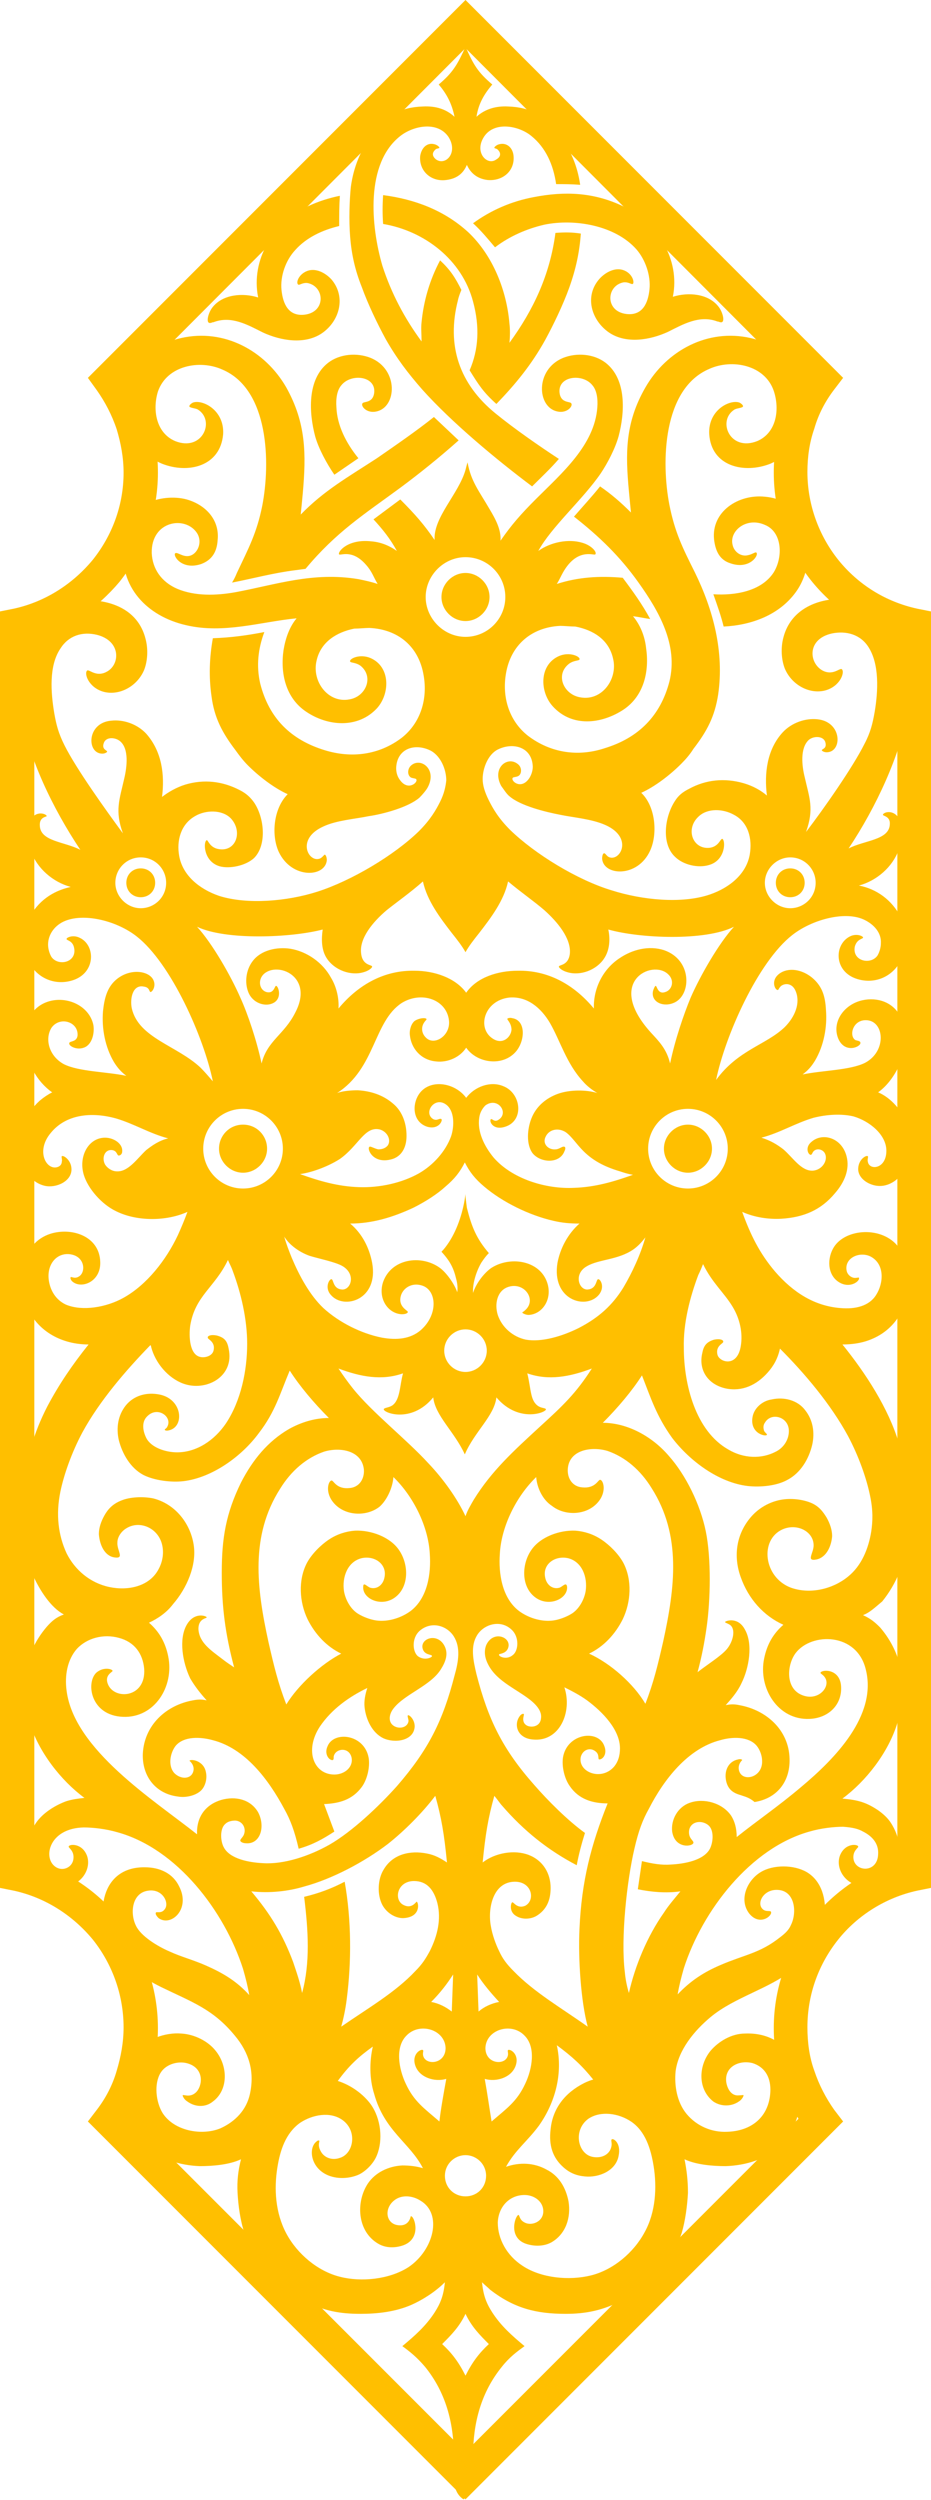
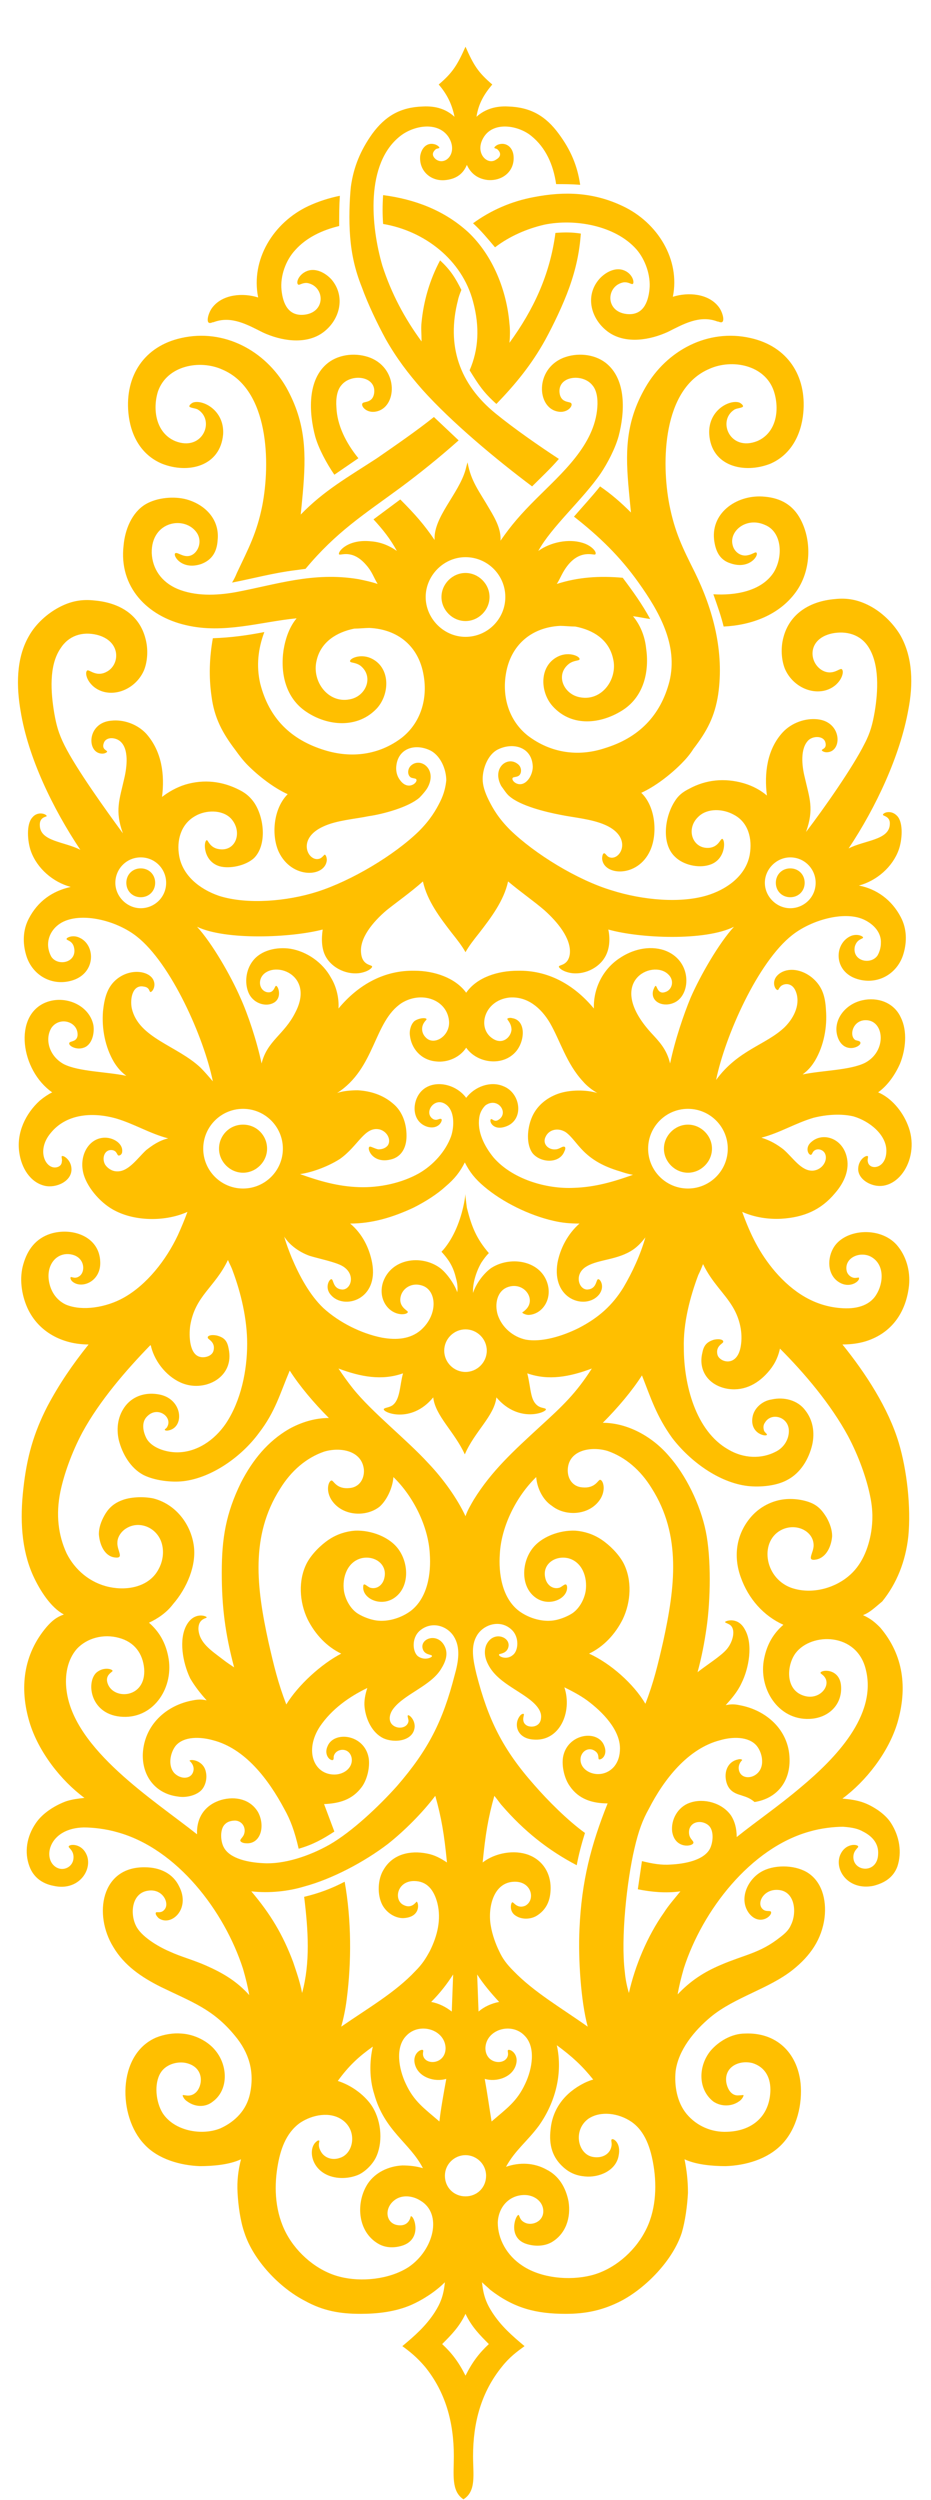
<svg xmlns="http://www.w3.org/2000/svg" version="1.1" id="Layer_2_00000125578703152097426740000014110892134879096457_" x="0px" y="0px" viewBox="0 0 135.6 363.9" style="enable-background:new 0 0 135.6 363.9;" xml:space="preserve">
  <style type="text/css">
	.st0{fill-rule:evenodd;clip-rule:evenodd;fill:#FFBF00;}
	.st1{fill:#FFBF00;}
</style>
  <g id="Layer_1-2">
    <path class="st0" d="M44.5,82.8c4.5-5.4,8.5-7.9,13.8-11.8c2.7-2,5.7-4.4,8.5-6.9l-3.6-3.4c-2.5,2-5.7,4.2-8.3,6   c-4.3,2.8-7.7,4.7-11.1,8.2c0.1-1,0.2-2,0.3-3.1c0.5-5.7,0.5-10.2-2.4-15.4c-3.1-5.4-9.1-8.6-15.3-7.2c-5.4,1.2-8.2,5.5-7.7,10.9   c0.3,3.2,1.8,6.1,4.9,7.4c3.8,1.5,8.5,0.4,8.9-4.3c0.2-3.5-3-5.1-4.4-4.6c-0.4,0.2-0.6,0.5-0.5,0.6c0.2,0.2,0.8,0.2,1.2,0.4   c2.6,1.6,0.7,6.2-3.3,4.6C22.7,63,22.2,59.6,23,57c1.3-3.8,6.1-4.7,9.4-3.2c6.8,2.9,7,13.6,5.8,19.8c-0.8,4-2,6.2-3.7,9.8   c-0.2,0.5-0.4,0.9-0.7,1.4c3.1-0.6,6-1.4,9.2-1.8L44.5,82.8L44.5,82.8L44.5,82.8z M20.5,124.8c2.1,0,3.7,1.7,3.7,3.7   c0,2.1-1.7,3.7-3.7,3.7s-3.7-1.7-3.7-3.7S18.4,124.8,20.5,124.8C20.5,124.8,20.5,124.8,20.5,124.8z M115.1,124.8   c2.1,0,3.7,1.7,3.7,3.7c0,2.1-1.7,3.7-3.7,3.7s-3.7-1.7-3.7-3.7S113.1,124.8,115.1,124.8C115.1,124.8,115.1,124.8,115.1,124.8z    M115.1,126.4c1.2,0,2.1,0.9,2.1,2.1s-0.9,2.1-2.1,2.1s-2.1-0.9-2.1-2.1S113.9,126.4,115.1,126.4L115.1,126.4z M20.5,126.4   c1.2,0,2.1,0.9,2.1,2.1s-0.9,2.1-2.1,2.1s-2.1-0.9-2.1-2.1S19.3,126.4,20.5,126.4L20.5,126.4z M67.8,313.7c1.6,0,3,1.3,3,3   s-1.3,3-3,3s-3-1.3-3-3S66.2,313.7,67.8,313.7L67.8,313.7z M67.8,193.5c1.7,0,3.1,1.4,3.1,3.1s-1.4,3.1-3.1,3.1s-3.1-1.4-3.1-3.1   S66.1,193.5,67.8,193.5L67.8,193.5z M100.2,161.4c3.2,0,5.8,2.6,5.8,5.8s-2.6,5.8-5.8,5.8s-5.8-2.6-5.8-5.8S97,161.4,100.2,161.4   L100.2,161.4z M35.4,161.4c3.2,0,5.8,2.6,5.8,5.8s-2.6,5.8-5.8,5.8s-5.8-2.6-5.8-5.8S32.2,161.4,35.4,161.4L35.4,161.4z    M35.4,163.7c2,0,3.5,1.6,3.5,3.5s-1.6,3.5-3.5,3.5s-3.5-1.6-3.5-3.5S33.4,163.7,35.4,163.7L35.4,163.7z M100.2,163.7   c1.9,0,3.5,1.6,3.5,3.5s-1.6,3.5-3.5,3.5s-3.5-1.6-3.5-3.5S98.3,163.7,100.2,163.7L100.2,163.7z M67.8,81.1c3.2,0,5.8,2.6,5.8,5.8   s-2.6,5.8-5.8,5.8S62,90,62,86.9S64.6,81.1,67.8,81.1L67.8,81.1z M67.8,83.4c1.9,0,3.5,1.6,3.5,3.5s-1.6,3.5-3.5,3.5   s-3.5-1.6-3.5-3.5S65.9,83.4,67.8,83.4L67.8,83.4z M107.9,261.3c-1.1-0.3-1.8-0.8-2.1-1.9c-0.4-1.5,0.2-3,1.7-3.3   c0.3-0.1,0.6,0,0.6,0.1c0,0-0.8,0.7-0.4,1.7c0.6,1.5,3.4,0.8,3.3-1.6c0-0.7-0.3-1.6-0.8-2.2c-1.2-1.4-3.6-1.3-5.3-0.8   c-4.7,1.2-8.2,5.7-10.4,10c-0.9,1.6-1.5,3.2-2.1,5.8c-1.1,4.7-2,13-1.4,17.9c0.1,1.1,0.3,2.1,0.6,3.1c0.9-4,2.7-8.3,5.1-11.7   c0.7-1.1,1.6-2.1,2.4-3.1c-2.1,0.3-4.2,0.1-6.2-0.3l0.6-4.1c1.6,0.4,2.9,0.6,4.2,0.5c2-0.1,4.8-0.6,5.7-2.3c0.5-1,0.6-2.7-0.2-3.4   c-0.8-0.7-2.2-0.7-2.7,0.3c-0.2,0.4-0.2,1,0,1.4c0.2,0.4,0.5,0.6,0.5,0.8c0,0.6-2.7,1-3.1-1.6c-0.2-1.7,0.8-3.6,2.6-4.2   c2-0.7,4.7,0,6,1.9c0.5,0.8,0.8,1.8,0.8,3.1c3-2.4,6.1-4.5,9.4-7.3c4.9-4.1,11.1-10.4,9.4-17.1c-1.3-5.4-7.9-5.4-10.2-2.4   c-1.3,1.7-1.6,5.3,1.1,6.2c2.3,0.8,4.1-1.4,3.1-2.7c-0.2-0.3-0.6-0.5-0.6-0.6c0.1-0.5,2.8-0.7,3,1.9c0.2,2.8-1.9,4.7-4.6,4.8   c-4.6,0.2-7.5-4.5-6.6-8.8c0.4-2,1.3-3.6,2.8-4.9c-2.9-1.3-5.1-3.8-6.2-6.9c-1.1-3-0.7-6.2,1.4-8.7c1-1.2,2.4-2.1,4-2.5   s3.4-0.2,4.7,0.3s1.9,1.4,2.4,2.2c0.5,0.9,0.8,1.8,0.8,2.7c-0.1,1.4-0.8,3.1-2.3,3.4c-1.6,0.3-0.3-1-0.4-2.2   c-0.1-1.9-2.4-3.1-4.5-2.2c-3.4,1.5-2.8,7,1.2,8.5c2.8,1,6.1,0.2,8.3-1.6c2-1.6,3-4.1,3.4-6.6c0.2-1.4,0.3-3-0.2-5.3   c-0.5-2.4-1.6-5.6-3.2-8.6c-2.5-4.6-6.3-9.1-9.9-12.7c-0.3,1.4-0.9,2.5-1.8,3.5c-1.6,1.8-3.7,2.8-6.1,2.3c-2.7-0.6-4-2.8-3.4-5.2   c0.2-1.1,0.7-1.6,1.7-1.9c1-0.2,1.5,0.1,1.3,0.4c-0.1,0.2-1.1,0.6-0.8,1.8c0.3,1.1,2.9,1.9,3.4-1.3c0.3-1.8-0.1-3.9-1.2-5.7   c-1.2-2-3-3.5-4.3-6.2c-0.2,0.5-0.4,1-0.7,1.6c-1.2,3.2-2.2,7-2.1,10.6c0,5.3,1.7,12.1,6.5,14.8c2.2,1.3,4.8,1.4,6.9,0.3   c1.2-0.6,1.9-1.8,1.9-3c0-2.1-2.6-2.8-3.5-1.2c-0.3,0.4-0.2,0.9-0.1,1.2c0.2,0.3,0.4,0.4,0.4,0.5c0.1,0.4-2.5,0-2.1-2.5   c0.2-1.3,1.4-2.4,2.8-2.6c1.8-0.4,3.8,0.1,4.9,1.6c1.1,1.4,1.4,3.2,1,5c-0.5,2.1-1.7,4.1-3.6,5.1c-1.6,0.9-4,1.1-5.8,0.9   c-4.2-0.5-8.4-3.6-11-7c-2.3-3.2-3.1-5.8-4.4-9.1c-1.4,2.2-3.5,4.7-5.7,6.9c3.6,0,7.2,2,9.6,4.8c2.5,2.8,4.6,7.1,5.4,11   c0.8,3.9,0.7,10,0.1,14.1c-0.3,2.1-0.7,4.2-1.3,6.4c1.4-1.1,3.5-2.4,4.3-3.4c0.9-1.1,1.3-2.9,0.4-3.5c-0.3-0.2-0.7-0.3-0.7-0.4   c0.1-0.2,1.9-0.8,2.9,1.1c1.2,2.1,0.6,5.6-0.5,7.8c-0.6,1.3-1.5,2.3-2.3,3.2c0.5-0.1,1.1-0.2,2,0c3.9,0.7,7.2,3.6,7.3,7.8   c0.1,3.4-1.9,5.8-5.1,6.3C109.1,261.6,108.4,261.5,107.9,261.3L107.9,261.3L107.9,261.3z M125.7,235.1c1.1,0.5,1.7,1,2.5,1.8   c3.4,4,4,8.8,2.5,13.9c-1.3,4.3-4.6,8.5-8,11c2.2,0.2,3.4,0.5,5.2,1.7c0.7,0.5,1.4,1.1,1.9,1.9c1.2,1.9,1.6,4.2,0.9,6.3   c-0.6,1.6-1.9,2.4-3.5,2.8c-3.5,0.7-5.6-2.1-4.9-4.3c0.7-2,2.7-1.8,2.7-1.4c0,0.2-0.8,0.6-0.7,1.7c0.2,2,3.5,2.2,3.6-0.6   c0.1-1.5-0.8-2.6-2.2-3.3c-0.7-0.4-1.5-0.6-2.9-0.7c-1.3,0-3.2,0.2-4.9,0.7c-8.6,2.4-15.6,11.5-18.3,19.9c-0.4,1.4-0.7,2.6-0.9,3.8   c1.8-1.9,3.7-3.2,6.3-4.3c3.5-1.5,5.7-1.7,8.6-4c0.8-0.6,1.3-1.1,1.6-1.8c0.9-1.8,0.6-4.9-1.8-5.1c-2.1-0.2-3.2,1.8-2.4,2.7   c0.5,0.6,1.2,0.2,1.3,0.5c0.2,0.6-1.7,2.1-3.2,0.2c-1.5-2-0.3-4.8,1.7-6c1.8-1.1,4.8-1.1,6.7,0c2.2,1.3,2.9,4,2.6,6.6   c-0.4,3.2-2.1,5.6-4.6,7.6c-3.5,2.8-8.5,4-12,6.9c-2.4,2-4.7,4.8-5.1,7.9c-0.2,2.1,0.2,4.5,1.6,6.2c1.5,1.8,3.7,2.7,5.9,2.6   c3.5-0.1,6.1-2.1,6.3-5.8c0.1-2-0.7-3.6-2.6-4.2c-2-0.5-4.2,0.6-3.8,2.9c0.2,1,0.8,1.9,1.8,1.8c0.4,0,0.7-0.1,0.7,0   c0,0.1-0.2,0.6-0.7,0.9c-1,0.7-2.5,0.8-3.7,0c-2.3-1.8-2.2-5.2-0.4-7.4c1.2-1.4,3.1-2.5,5-2.5c4.5-0.2,7.6,2.7,8.1,7.2   c0.3,3-0.5,6.6-2.7,8.9c-2.1,2.2-5.3,3.1-8.2,3.2c-1.9,0-4.3-0.2-6-1c0.3,1.5,0.5,3,0.5,4.9c-0.1,1.9-0.4,4.1-0.9,5.8   c-1.3,4-5.2,8-8.8,9.9c-2.7,1.4-5.2,1.9-8.1,1.9c-4.3,0-7.5-0.8-11-3.5c-0.4-0.4-0.8-0.7-1.2-1.1c0.2,1.9,0.6,3,1.5,4.4   c1.3,2,2.9,3.4,4.7,4.9c-1.1,0.8-2.2,1.6-3.3,3c-3,3.7-4.2,8.1-4.2,13c0,2.7,0.5,5.1-1.4,6.3c-1.8-1.2-1.4-3.6-1.4-6.3   c0-4.9-1.2-9.3-4.2-13c-1.2-1.4-2.2-2.2-3.3-3c1.8-1.5,3.4-2.9,4.7-4.9c0.9-1.4,1.3-2.5,1.5-4.4c-1.3,1.3-3.1,2.5-4.9,3.3   c-2.3,1-4.9,1.3-7.4,1.3c-2.9,0-5.4-0.4-8.1-1.9c-3.7-1.9-7.5-5.9-8.8-9.9c-0.6-1.7-0.9-4-1-5.8c-0.1-1.8,0.1-3.3,0.5-4.9   c-1.7,0.8-4.1,1-6,1c-2.8-0.1-6.1-1-8.1-3.2c-3.8-4-4-13,1.7-15.5c1.2-0.5,2.6-0.7,3.7-0.6c1.9,0.1,3.9,1.1,5,2.5   c1.8,2.2,1.9,5.7-0.4,7.4c-1.1,0.9-2.6,0.8-3.7,0c-0.5-0.3-0.7-0.8-0.7-0.9c0.1-0.2,1,0.4,1.9-0.4c1-0.9,1.3-3.4-1-4.2   c-1.4-0.5-3.3,0-4.1,1.3c-1,1.6-0.7,4.3,0.3,5.9c1.7,2.6,5.7,3.3,8.4,2.2c2.2-1,3.8-2.7,4.3-5c0.7-3.2-0.1-6-2.2-8.5   c-3.2-3.9-6.3-4.9-10.8-7.1c-2.8-1.4-5.3-3.1-6.9-5.8c-2.9-4.7-1.8-11.7,4.6-11.6c2.2,0,4.1,0.9,5,2.8c1.7,3.3-1.2,5.9-3,4.6   c-0.3-0.3-0.5-0.6-0.4-0.8c0.1-0.2,0.8,0.2,1.3-0.5c0.7-0.9-0.3-3-2.4-2.7c-2.4,0.3-2.7,3.3-1.8,5.1c0.7,1.5,3.1,3,5,3.8   c1.5,0.7,3.4,1.2,5.2,2c2.5,1.1,4.5,2.3,6.3,4.3c-0.2-1.2-0.5-2.4-0.9-3.8c-2.7-8.4-9.6-17.5-18.3-19.9c-1.7-0.5-3.6-0.7-4.9-0.7   c-4.8,0.1-5.9,4-4.4,5.5c1.1,1.1,2.8,0.4,2.9-1c0.1-1.1-0.7-1.5-0.7-1.7c0-0.4,2-0.6,2.7,1.4c0.7,2.2-1.4,5.1-4.9,4.3   c-1.6-0.3-2.9-1.2-3.5-2.8c-0.8-2.1-0.4-4.4,0.9-6.3c1-1.5,2.8-2.6,4.4-3.2c0.9-0.3,1.8-0.4,2.7-0.5c-3.4-2.5-6.7-6.7-8-11   c-1.5-5-0.9-9.9,2.5-13.9c0.8-0.9,1.4-1.4,2.5-1.8c-1.9-1-3.5-3.5-4.5-5.7c-1.7-3.8-1.9-8.2-1.4-12.6c0.5-4.6,1.5-8.1,3.5-12   c1.7-3.2,3.6-6,6-9c-3.8,0-7.3-1.8-8.9-5.3c-0.9-2-1.2-4.4-0.6-6.4c0.6-2.1,1.8-3.7,3.9-4.4c3.1-1,7.2,0.3,7.3,4.1   c0.1,2.9-2.8,4-4.1,2.8c-0.2-0.2-0.3-0.5-0.2-0.6c0.1-0.1,0.6,0.3,1.2-0.1c1-0.6,0.9-2.8-1.1-3.2c-2-0.4-3.6,1.3-3.3,3.7   c0.2,1.5,1,2.9,2.5,3.6c2.4,1,5.9,0.4,8.4-1c3.4-1.9,6.2-5.5,7.9-9.1c0.5-1.1,1-2.3,1.4-3.4c-3.1,1.4-7.4,1.4-10.4-0.1   c-2.1-1-4.1-3.3-4.7-5.3c-0.8-2.7,0.7-5.4,3.1-5.4c1.3,0,2.6,0.9,2.5,2c0,0.4-0.3,0.6-0.5,0.6c-0.3,0-0.2-0.7-1-0.8   c-1.1-0.1-1.5,1.2-1,2.1c0.3,0.5,1,1,1.7,1c1.7,0.1,3-1.9,4.3-3.1c0.9-0.7,1.9-1.4,3.2-1.7c-2.7-0.7-4.9-2.1-7.6-2.9   c-3.6-1-7.3-0.6-9.5,2.1c-2.2,2.6-0.7,5.4,0.9,5c0.4-0.1,0.7-0.4,0.7-0.8c0.1-0.3-0.1-0.7,0-0.8c0.2-0.2,1.3,0.5,1.4,1.7   c0.2,1.9-2.2,3-3.9,2.6c-2.1-0.5-3.4-2.6-3.7-4.9c-0.4-2.8,0.9-5.6,3-7.5c0.6-0.5,1.2-0.9,1.8-1.2c-4.6-3.2-5.7-11.2-0.9-13.1   c2.8-1.1,6.3,0.4,6.9,3.3c0.2,1.2-0.2,2.9-1.4,3.3c-1.1,0.4-2.3-0.3-2.1-0.7c0.1-0.3,1.1-0.1,1.2-1.1c0.1-2-2.6-2.8-3.8-1.1   c-1,1.6-0.4,4.1,1.8,5.3c2.2,1.1,6.3,1.1,9.1,1.7c-0.8-0.6-1.3-1.2-1.8-2c-1.3-2.2-1.8-4.9-1.6-7.4c0.2-1.9,0.6-3.4,1.8-4.5   c2.1-1.9,5.1-1.4,5.6,0.1c0.3,0.8-0.2,1.6-0.5,1.6c-0.2-0.1-0.1-0.7-1-0.8c-1.6-0.3-2,1.8-1.7,3.2c1,4.3,6.6,5.4,10,8.6   c0.6,0.6,1.2,1.3,1.8,2c-1.3-6.4-6.1-17.2-11.1-21.1c-2.8-2.2-7.4-3.4-10.3-2.3c-1.6,0.6-2.6,2-2.6,3.5c0,0.6,0.2,1.3,0.5,1.8   c1,1.4,3.7,0.8,3.3-1.3c-0.2-1.1-1.1-1.1-1.1-1.3c-0.1-0.2,0.9-0.7,1.9-0.2c2.4,1.1,2.4,5.4-1.4,6.3c-2.9,0.7-5.6-1-6.4-3.8   c-0.5-1.7-0.5-3.6,0.4-5.3c1.3-2.5,3.4-4,6.1-4.6c-2.6-0.7-4.9-2.7-5.8-5.2c-0.5-1.4-0.7-3.9,0.2-4.9c0.8-1,2.1-0.5,2.1-0.2   c0,0.1-1.1,0.1-1,1.4c0.1,2.3,3.6,2.3,5.9,3.5c-4-6-7.6-13.4-8.7-20.2c-0.6-3.5-0.7-7.6,1.2-10.9c1-1.8,2.7-3.3,4.4-4.2   c1.7-0.9,3.3-1.2,5.1-1c3.6,0.3,6.6,2,7.5,5.6c0.4,1.5,0.3,3.2-0.2,4.5c-1,2.4-3.6,3.8-5.9,3.2c-2.2-0.6-2.9-2.7-2.4-3.1   c0.3-0.2,1.3,1,2.8,0.2c2-1,2.2-4.5-1.4-5.4c-2.1-0.5-4.1,0.1-5.3,2c-1.7,2.5-1.4,6.4-0.9,9.4c0.3,1.7,0.6,2.9,1.5,4.7   c1.7,3.4,6,9.4,8.5,12.8c-1.2-3.3-0.5-4.9,0.2-8c0.4-1.7,0.7-4.3-0.6-5.4c-0.7-0.6-2.1-0.7-2.4,0.3c-0.3,0.9,0.5,1,0.5,1.2   c0,0.1-0.3,0.3-0.7,0.3c-2.3,0-2.3-4.5,1.3-4.8c1.8-0.2,3.8,0.5,5.1,1.9c2.3,2.6,2.7,6,2.3,9.2c0.9-0.7,2.1-1.4,3.4-1.8   c2.7-0.8,5.4-0.5,7.9,0.8c1,0.5,1.6,1.1,2.1,1.8c1.5,2.2,1.9,6.2,0,8.1c-1.2,1.1-3.5,1.6-5,1.2c-2.4-0.7-2.4-3.6-1.9-3.8   c0.2-0.1,0.4,1.1,1.8,1.3c2.5,0.4,3.5-2.6,1.7-4.5c-1.3-1.3-3.7-1.2-5.2-0.3c-2.1,1.2-2.7,3.6-2.3,5.8c0.5,2.8,2.9,4.8,5.8,5.8   c4.1,1.3,9.9,0.8,14.3-0.6c5-1.6,11.2-5.3,14.8-8.8c1.7-1.7,2.5-3.1,3.1-4.3c0.6-1.2,0.8-2.2,0.9-3.1c0-1.6-0.8-3.5-2.2-4.3   c-2.3-1.2-5-0.4-5.1,2.5c0,0.7,0.2,1.3,0.6,1.8c1.2,1.6,2.7,0.2,2.3-0.2c-0.1-0.1-0.4-0.1-0.7-0.2c-0.6-0.3-0.6-1.3,0-1.8   c1.4-1.2,3.8,0.6,2.4,3.2c-0.2,0.4-0.8,1.1-1.2,1.5c-1.6,1.4-5.3,2.4-7.4,2.7c-1.9,0.4-4.7,0.6-6.6,1.5c-4,1.8-2.2,5.2-0.6,4.7   c0.4-0.1,0.7-0.6,0.8-0.6s0.3,0.3,0.3,0.8c-0.2,2.5-5.1,2.8-7-1.2c-1.1-2.4-0.8-6.3,1.3-8.4c-2-0.9-4.2-2.6-5.8-4.2   c-0.7-0.7-1.3-1.5-1.8-2.2c-1.9-2.5-3.1-4.7-3.5-7.9c-0.4-2.8-0.3-5.6,0.2-8.4c2.7-0.1,4.9-0.4,7.5-0.9c-0.9,2.4-1.2,4.9-0.6,7.5   c1.3,5.1,4.5,8.2,9.4,9.7c3.9,1.2,7.9,0.7,11.2-1.8c2.8-2.2,3.8-5.7,3.2-9.1c-0.7-4.2-3.7-6.7-7.9-6.9c-0.6,0-1.5,0.1-2.2,0.1   c-2.5,0.5-4.9,1.9-5.5,4.7c-0.7,3,1.7,6.2,4.8,5.6c2.4-0.4,3.6-3.3,1.6-4.9c-0.7-0.5-1.4-0.4-1.5-0.6c-0.2-0.4,1.4-1.2,3-0.5   c2.9,1.3,2.8,5.2,0.9,7.3c-2.8,3-7.2,2.6-10.3,0.5c-3-2-3.8-5.6-3.3-9c0.3-1.8,0.9-3.4,1.9-4.6C38,90.5,32.6,92.3,27.1,91   c-5.7-1.3-9.8-5.6-9.1-11.6c0.2-2.3,1.2-4.8,3.2-6c1.7-1,4.2-1.2,6-0.7c2.8,0.8,4.8,3,4.5,5.9c-0.1,1.7-0.8,2.9-2.4,3.5   c-3,1-4.3-1.5-3.7-1.6c0.4-0.1,1.4,0.9,2.5,0.2c0.9-0.6,1.3-2,0.6-3.1c-1.7-2.6-6.7-1.8-6.6,2.9c0.1,2.3,1.4,4.2,3.7,5.2   c2.6,1.1,5.7,1,8.5,0.5c5.9-1.1,11.3-3,17.9-1.9c1,0.2,1.9,0.4,2.8,0.7c-0.6-1-0.8-1.8-1.7-2.8c-2-2.3-3.7-1.3-3.9-1.5   c-0.3-0.3,1.2-2.3,4.7-1.9c1.3,0.1,2.6,0.6,3.7,1.4c-0.9-1.7-2.1-3.2-3.4-4.6l3.9-2.9c2.2,2.2,3.5,3.7,5,5.9   c-0.2-3.3,3.5-6.7,4.5-10.2c0.1-0.4,0.2-0.8,0.3-1.1c0.5,2.8,1.7,4.2,3.2,6.8c0.9,1.5,1.7,3,1.6,4.6c1.6-2.3,2.9-3.8,5.2-6.1   c3.7-3.7,8.5-7.8,8.9-13.3c0.1-1.3-0.1-2.5-0.7-3.2c-1.4-1.8-5.1-1.4-4.8,1.1c0.2,1.5,1.5,1.2,1.7,1.5c0.3,0.4-0.6,1.5-2,1.2   c-3-0.6-3.3-6.1,0.8-7.8c2-0.8,4.5-0.6,6.2,0.7c3.1,2.4,2.8,7.3,1.9,10.7c-0.5,1.8-1.6,3.9-2.6,5.4c-2.6,3.8-7.2,7.8-9.1,11.3   c1.8-1.3,4.4-1.8,6.4-1.2c1.4,0.4,2.2,1.4,1.9,1.7c-0.2,0.2-2.8-1.1-4.9,3c-0.2,0.4-0.4,0.8-0.7,1.3c3.1-1,6.2-1.2,9.6-0.9   c1.5,2,2.8,3.8,4,6c-0.8-0.1-1.6-0.3-2.5-0.4c1,1.2,1.7,2.8,1.9,4.6c0.5,3.4-0.3,7-3.3,9c-3.2,2.1-7.5,2.6-10.3-0.5   c-1.9-2.1-2-6,0.9-7.3c1.6-0.7,3.2,0.1,3,0.5c-0.1,0.2-0.8,0.1-1.5,0.6c-2.1,1.6-0.8,4.5,1.6,4.9c3.2,0.6,5.5-2.7,4.8-5.6   c-0.6-2.8-2.9-4.2-5.5-4.7c-0.7,0-1.6-0.1-2.2-0.1c-4.2,0.2-7.2,2.8-7.9,6.9c-0.6,3.4,0.4,6.9,3.2,9.1c3.3,2.5,7.3,3.1,11.2,1.8   c4.9-1.5,8.1-4.7,9.4-9.7c1.3-5.3-1.5-10.2-4.5-14.4c-2.7-3.8-5.7-6.7-9.4-9.6c1.3-1.5,2.6-2.9,3.8-4.4c1.6,1.1,3,2.3,4.5,3.8   c-0.1-1-0.2-2-0.3-3.1C91.1,66.1,91,61.6,94,56.4c3.1-5.4,9.1-8.6,15.3-7.2c5.4,1.2,8.2,5.5,7.7,10.9c-0.3,3.2-1.8,6.1-4.8,7.4   c-3.8,1.5-8.6,0.4-8.9-4.3c-0.2-3.5,3-5.1,4.4-4.6c0.4,0.2,0.6,0.5,0.5,0.6c-0.2,0.2-0.8,0.2-1.2,0.4c-2.6,1.6-0.7,6.2,3.3,4.6   c2.8-1.2,3.3-4.6,2.4-7.3c-1.3-3.8-6.1-4.7-9.4-3.2c-6.8,2.9-7,13.6-5.8,19.8c0.8,4,1.9,6.2,3.7,9.8c2.7,5.5,4.3,11.6,3.4,17.8   c-0.5,3.2-1.6,5.3-3.6,7.9c-0.5,0.8-1.1,1.5-1.8,2.2c-1.6,1.6-3.8,3.3-5.8,4.2c2.1,2,2.4,6,1.3,8.4c-1.8,4-6.8,3.7-7,1.2   c0-0.4,0.1-0.8,0.3-0.8s0.4,0.5,0.8,0.6c1.6,0.5,3.4-2.9-0.6-4.7c-2-0.9-4.7-1.1-6.6-1.5c-2.1-0.4-5.8-1.3-7.4-2.7   c-0.4-0.3-0.9-1.1-1.2-1.5c-1.4-2.6,0.9-4.4,2.4-3.2c0.7,0.5,0.6,1.6,0,1.8c-0.2,0.1-0.6,0.1-0.7,0.2c-0.4,0.4,1.1,1.8,2.3,0.2   c0.3-0.4,0.6-1.1,0.6-1.8c-0.1-2.9-2.9-3.6-5.1-2.5c-1.4,0.7-2.2,2.7-2.2,4.3c0,0.9,0.3,1.9,0.9,3.1s1.4,2.6,3.1,4.3   c3.6,3.5,9.8,7.3,14.8,8.8c4.4,1.4,10.2,2,14.3,0.6c2.9-1,5.3-3,5.8-5.8c0.4-2.3-0.2-4.7-2.3-5.8c-1.6-0.9-3.9-1-5.2,0.3   c-1.9,1.8-0.8,4.8,1.7,4.5c1.3-0.2,1.5-1.3,1.8-1.3c0.5,0.2,0.5,3.1-1.9,3.8c-1.6,0.5-3.8,0-5-1.2c-2-1.9-1.5-5.8,0-8.1   c0.5-0.8,1.1-1.3,2.1-1.8c2.4-1.3,5.1-1.6,7.9-0.8c1.4,0.4,2.6,1.1,3.4,1.8c-0.4-3.2,0-6.7,2.3-9.2c1.3-1.4,3.3-2.1,5.1-1.9   c3.6,0.4,3.6,4.8,1.3,4.8c-0.4,0-0.7-0.2-0.7-0.3c0-0.2,0.8-0.2,0.5-1.2c-0.3-0.9-1.7-0.9-2.4-0.3c-1.3,1.2-1,3.8-0.6,5.4   c0.7,3.1,1.4,4.6,0.2,8c2.6-3.4,6.8-9.4,8.5-12.8c0.9-1.7,1.2-3,1.5-4.7c0.5-3,0.7-6.9-0.9-9.4c-1.2-1.9-3.3-2.4-5.3-2   c-3.7,0.8-3.4,4.3-1.4,5.4c1.5,0.8,2.5-0.4,2.8-0.2c0.5,0.4-0.2,2.5-2.4,3.1c-2.3,0.6-4.9-0.8-5.9-3.2c-0.5-1.3-0.6-3-0.2-4.5   c0.9-3.5,3.9-5.3,7.5-5.6c1.8-0.2,3.4,0.1,5.1,1s3.3,2.4,4.4,4.2c1.9,3.3,1.9,7.3,1.2,10.9c-1.2,6.7-4.7,14.2-8.7,20.2   c2.3-1.2,5.9-1.2,6-3.5c0.1-1.2-1-1.2-1-1.4c0-0.3,1.2-0.8,2.1,0.2c0.9,1,0.7,3.5,0.2,4.9c-0.9,2.5-3.2,4.5-5.8,5.2   c2.6,0.5,4.8,2.1,6.1,4.6c0.9,1.7,0.9,3.6,0.4,5.3c-0.8,2.8-3.5,4.5-6.4,3.8c-3.8-0.9-3.8-5.1-1.4-6.3c1-0.5,2,0,1.9,0.2   c-0.1,0.2-0.9,0.2-1.2,1.3c-0.4,2.1,2.3,2.7,3.3,1.3c0.3-0.5,0.5-1.2,0.5-1.8c0.1-1.5-1-2.8-2.6-3.5c-2.8-1.2-7.5,0.1-10.3,2.3   c-5,3.9-9.8,14.7-11.1,21.1c3.2-4.4,7.3-5.1,10-7.7c1.5-1.5,2.3-3.5,1.6-5.2c-0.6-1.5-2-1.1-2.3-0.6c-0.2,0.2-0.2,0.4-0.3,0.4   c-0.4,0.1-1.2-1.5,0.4-2.5c1.5-0.9,3.5-0.3,4.8,0.9c1.3,1.2,1.7,2.6,1.8,4.5c0.2,2.5-0.3,5.2-1.6,7.4c-0.5,0.8-0.9,1.3-1.8,2   c2.8-0.6,6.9-0.6,9.1-1.7c3.2-1.7,2.8-6.1,0.2-6.2c-2-0.1-2.6,2.3-1.6,2.9c0.3,0.1,0.6,0.1,0.7,0.3c0.3,0.6-2.2,1.8-3.2-0.5   c-1-2.4,0.8-5,3.5-5.6c2.2-0.5,4.6,0.3,5.6,2.5c1,2,0.7,4.7-0.1,6.7c-0.7,1.6-1.8,3.2-3.2,4.2c1.9,0.8,3.5,2.7,4.3,4.7   c2,4.8-1.5,10.1-5.3,8.7c-1.1-0.4-2-1.3-1.9-2.4c0.1-1.3,1.2-1.9,1.4-1.7c0.1,0.1-0.1,0.5,0,0.8c0.2,1.3,2.7,1.1,2.7-1.6   c0-2.3-2.4-4.3-4.8-5c-1.7-0.4-3.8-0.3-5.8,0.2c-2.7,0.8-4.9,2.2-7.6,2.9c1.3,0.4,2.3,1,3.2,1.7c1.4,1.2,2.6,3.2,4.3,3.1   c1.4-0.1,2.3-1.6,1.7-2.6c-0.4-0.6-1.3-0.7-1.7-0.1c-0.1,0.2-0.2,0.4-0.3,0.4c-0.4,0-0.9-1.1,0.1-1.9c1.6-1.4,4.4-0.6,5.1,2.1   c0.5,1.9-0.3,3.8-1.7,5.4c-2,2.4-4.5,3.5-7.8,3.7c-1.9,0.1-3.9-0.2-5.7-1c1.2,3.3,2.5,6,4.8,8.7c2.6,3,5.7,5,9.5,5.3   c2.2,0.2,4.2-0.3,5.2-1.9c1.1-1.7,1.3-4.5-0.8-5.6c-1.6-0.8-3.8,0.2-3.5,2c0.1,0.7,0.8,1.2,1.4,1.1c0.2,0,0.4-0.1,0.4,0   c0.2,0.4-1.1,1.5-2.6,0.8c-1.9-0.9-2.1-3.3-1.2-5c1.5-2.9,6.8-3.4,9.3-0.6c1.4,1.6,2,3.8,1.8,5.9c-0.4,3.7-2.3,6.7-5.9,8   c-1.1,0.4-2.4,0.6-3.8,0.6c3.4,4.2,6.7,9.3,8.2,14.3c1.2,4,1.8,9.4,1.4,13.6c-0.4,3.7-1.7,6.9-3.8,9.5   C127.3,234.1,126.7,234.7,125.7,235.1L125.7,235.1L125.7,235.1z M21.7,236.2c1.5,1.3,2.4,2.9,2.8,4.9c0.9,4.4-2,9-6.6,8.8   c-4.7-0.2-5.4-4.9-3.9-6.4c1-0.9,2.3-0.6,2.4-0.3c0,0.2-1.2,0.6-0.7,1.9c0.9,2.4,5.6,2.1,5.3-2.2c-0.2-2.2-1.4-3.9-3.7-4.5   c-2.2-0.6-4.6,0-6.1,1.6c-1.4,1.6-1.8,3.9-1.5,6.1c1.1,8.6,12.7,15.9,19,20.9c-0.1-2.5,1.2-4.3,3.5-5c2.1-0.6,4.3-0.1,5.4,1.8   c1.1,2.1,0.3,4.7-1.8,4.5c-0.4,0-0.8-0.2-0.8-0.4c0-0.2,0.3-0.4,0.5-0.8c0.4-0.9-0.1-2-1.2-2.1c-0.5,0-1.1,0.1-1.5,0.5   c-0.8,0.7-0.7,2.5-0.2,3.4c0.9,1.7,3.7,2.2,5.7,2.3c3,0.2,6.7-1,9.7-2.7c3.3-1.9,7.2-5.6,9.8-8.5c4.6-5.3,6.7-9.5,8.4-16.1   c0.6-2.1,0.9-4.1-0.1-5.7c-1-1.6-3.3-2.3-5-0.8c-1.2,1.1-1,3.1-0.2,3.7c1,0.7,2.2,0.1,2-0.1c-0.1-0.2-1-0.1-1.3-0.9   c-0.6-1.6,2.2-2.6,3.2-0.4c0.5,1.1,0.1,2.2-0.6,3.3c-1.5,2.4-5.3,3.6-6.9,5.7c-0.7,0.9-0.8,2.1,0.2,2.6c0.8,0.4,1.9,0.1,2-0.8   c0-0.3-0.2-0.7-0.1-0.8c0.1-0.2,1,0.5,1,1.6c-0.1,2.1-2.9,2.5-4.6,1.7c-1.6-0.8-2.5-2.7-2.7-4.5c-0.1-0.9,0.1-1.9,0.4-2.8   c-2.7,1.3-5.2,3.1-6.9,5.6c-2.3,3.5-0.9,7,2.1,7c1.5,0,2.8-1.1,2.5-2.5c-0.4-1.6-2.4-1.3-2.6-0.1c0,0.3,0,0.5-0.2,0.5   c-0.5,0-1.2-0.9-0.7-2c0.9-2.3,5.4-1.8,6,1.7c0.2,1.3-0.2,3.1-1,4.2c-1.4,1.9-3.3,2.4-5.5,2.5l1.5,4c-1.7,1.1-3.1,1.9-5.2,2.5   c-0.6-2.6-1.2-4.2-2.1-5.8c-2.3-4.3-5.7-8.8-10.4-10c-1.8-0.5-4.2-0.6-5.4,0.8c-0.8,1-1.2,2.9-0.2,4c0.9,0.9,2.3,0.9,2.7-0.1   c0.4-1-0.5-1.7-0.5-1.7c0.1-0.3,2.1-0.1,2.4,1.7c0.2,0.9-0.1,2.1-0.8,2.7c-0.8,0.7-2.2,1-3.3,0.8c-3.2-0.4-5.2-2.9-5.1-6.2   c0.2-4.2,3.4-7.1,7.3-7.8c1-0.2,1.5-0.1,2,0c-0.9-1-1.7-2-2.4-3.2c-1.1-2.3-1.7-5.7-0.5-7.8c1.1-1.9,2.8-1.3,2.9-1.1   c0.1,0.2-1.2,0.1-1.2,1.7c0.1,2,1.8,3.1,3.5,4.4c0.5,0.4,1.1,0.8,1.7,1.2c-1.3-4.9-1.8-8.8-1.8-13.8s0.6-8.6,2.8-13.1   c1.7-3.3,3.9-6,7-7.8c1.8-1,3.8-1.6,5.8-1.6c-2.2-2.2-4.3-4.7-5.7-6.9c-1.4,3.3-2.1,6-4.5,9.1c-2.5,3.4-6.8,6.5-11,7   c-1.8,0.2-4.2-0.1-5.8-0.9c-1.9-1-3.1-3.1-3.6-5.1c-0.4-1.8-0.1-3.6,1-5c1.2-1.5,3.1-2,5-1.6c3.3,0.7,3.6,4.7,1.3,5.2   c-0.4,0.1-0.6,0-0.6-0.1c0-0.1,0.3-0.2,0.4-0.5c0.7-1.4-1.5-3-3-1.4c-0.8,0.8-0.6,2.1-0.1,3.1c0.7,1.4,2.8,2.1,4.5,2.1   c2.8,0,5.4-1.7,7.1-4.2c2.2-3.3,3.1-7.7,3.1-11.6c0-3.6-0.9-7.4-2.1-10.6c-0.2-0.6-0.5-1.1-0.7-1.6c-1.9,4-4.8,5.2-5.5,9.6   c-0.2,1.5-0.1,4.1,1.4,4.5c0.7,0.2,1.8-0.1,2-0.9c0.3-1.2-0.7-1.6-0.8-1.8c-0.2-0.3,0.3-0.6,1.3-0.4c1.1,0.3,1.5,0.8,1.7,1.9   c0.9,4.1-3.3,6.3-6.6,5.1c-2.2-0.8-4.1-3-4.7-5.4c0-0.1,0-0.1-0.1-0.2c-3.5,3.6-7.4,8.1-9.9,12.7c-1.6,3-2.7,6.2-3.2,8.6   c-0.7,3.4-0.3,6.4,0.9,9c1.2,2.4,3.4,4.3,6.2,4.9c2.8,0.6,5.9-0.1,7.2-2.6c0.6-1.1,0.8-2.4,0.5-3.6c-0.6-2.4-3.2-3.5-5.1-2.4   c-0.9,0.5-1.4,1.4-1.4,2.1c-0.1,1.2,1.1,2.4-0.4,2.2c-1.5-0.2-2.2-1.9-2.3-3.4c0-0.9,0.3-1.8,0.8-2.7s1.2-1.7,2.5-2.2   c1.2-0.5,3.1-0.6,4.6-0.3c3.2,0.8,5.4,3.6,5.9,6.7c0.5,3-1,6.4-3,8.7C24.3,234.7,23,235.6,21.7,236.2L21.7,236.2L21.7,236.2z    M36.6,275.3c2.8,3.3,4.6,6.3,6.1,10.3c0.5,1.5,1,2.9,1.3,4.5c1.2-4.4,0.9-9.1,0.3-14c2.1-0.5,4-1.2,5.9-2.2c1,5.6,1,11.7,0.3,17.1   c-0.2,1.6-0.5,2.9-0.8,4c3.9-2.7,7.9-5,10.8-8.1c1-1,1.5-1.8,2.1-2.9c1.1-2.2,1.7-4.6,1.1-7c-0.5-1.9-1.5-3.2-3.4-3.2   c-2.5,0-3,2.8-1.5,3.5c1.2,0.6,1.8-0.5,1.9-0.5c0.3,0.2,0.6,2.3-2,2.4c-1.2,0-2.4-0.8-3-1.9c-0.8-1.5-0.7-3.8,0.2-5.2   c1.3-2.2,3.8-2.8,6.3-2.3c1.1,0.2,2,0.7,2.9,1.3c-0.4-4.1-0.8-6.5-1.7-9.7c-1.9,2.5-4.5,5.1-6.9,7c-3.4,2.6-8.1,5.1-12.2,6.2   C42,275.3,39.2,275.6,36.6,275.3L36.6,275.3L36.6,275.3z M72,261.4c-0.9,3.2-1.3,5.6-1.7,9.7c1.8-1.4,4.6-1.9,6.7-1.1   c2.1,0.8,3.2,2.7,3.2,4.8c0,1.8-0.6,3.2-2.1,4.1c-0.9,0.5-2.1,0.5-2.9,0c-1.1-0.6-0.8-1.9-0.6-2c0.2-0.1,0.7,1,1.9,0.5   c1.5-0.8,1-3.5-1.5-3.5c-3.2,0-4,3.9-3.5,6.5c0.2,1.2,0.7,2.6,1.2,3.6c0.5,1.1,1.1,1.9,2.1,2.9c3,3.1,7,5.4,10.8,8.1   c-1-3.7-1.4-9.9-1.2-14.2c0.3-7,1.7-12.3,4.1-18.3c-2.2,0-4.2-0.6-5.5-2.5c-0.8-1.1-1.2-2.9-1-4.2c0.6-3.5,5.1-4.1,6-1.7   c0.5,1.2-0.2,2-0.7,2c-0.3,0,0.1-0.7-0.6-1.2c-0.8-0.6-1.8-0.2-2.1,0.8c-0.5,2.2,2.9,3.6,4.8,1.5c0.6-0.7,0.9-1.6,0.9-2.7   c0-2.7-2.5-5.3-4.8-7c-1.1-0.8-2.3-1.4-3.3-1.9c1.2,3.6-0.7,8-4.6,7.6c-2.3-0.2-2.8-2.2-1.9-3.4c0.2-0.3,0.5-0.4,0.6-0.3   c0.1,0.1-0.5,1.2,0.5,1.7c0.7,0.3,1.9,0.1,2-1.1c0.2-1.4-1.4-2.6-2.6-3.4c-1.8-1.2-3.7-2.2-4.8-3.9c-0.7-1.1-1-2.2-0.6-3.3   c1-2.3,3.8-1.2,3.2,0.4c-0.3,0.8-1.2,0.8-1.3,0.9c-0.2,0.3,1.1,0.9,2,0.1c0.8-0.6,1-2.6-0.2-3.7c-1.6-1.5-4-0.8-5,0.8   c-1,1.6-0.6,3.6-0.1,5.7c1.7,6.6,3.8,10.9,8.4,16.1c2,2.3,4.9,5.2,7.4,7c-0.5,1.6-0.9,3.1-1.2,4.7c-4.2-2.2-7.7-5-10.9-8.7   C72.9,262.6,72.5,262,72,261.4L72,261.4L72,261.4z M49.2,302.9c1.9,0.6,3.7,1.9,4.8,3.4c1.5,2.1,1.8,5.2,0.9,7.4   c-0.5,1.3-1.8,2.5-2.8,2.9c-1.5,0.6-3.4,0.6-4.8-0.2c-2.1-1.2-2.3-3.7-1.3-4.6c0.2-0.2,0.4-0.3,0.5-0.2c0.1,0.1-0.3,0.6,0.2,1.5   c0.5,1,1.7,1.4,2.8,1c2-0.6,2.6-3.9,0.4-5.5c-1.8-1.3-4.4-0.8-6.2,0.4c-2.1,1.5-2.9,4-3.3,6.5c-0.5,3.1-0.3,6.6,1.3,9.6   c1.6,3,4.6,5.5,7.8,6.3c3.1,0.8,7.2,0.4,10-1.4c3.7-2.5,5-7.8,1.7-9.7c-1.1-0.7-2.7-0.9-3.8,0c-1.5,1.2-1.2,3.4,0.6,3.6   c0.8,0.1,1.4-0.2,1.7-0.9c0.1-0.2,0.1-0.5,0.2-0.4c0.5,0.1,1.5,3.2-1.1,4.2c-1.1,0.4-2.5,0.5-3.7-0.2c-3.1-1.8-3.3-6.1-1.5-8.8   c1.1-1.6,3-2.5,5-2.6c1,0,2,0.1,3,0.4c-1.9-3.7-5.6-5.4-7.1-10.8c-0.7-2.2-0.7-4.7-0.2-6.9C52.2,299.4,50.8,300.7,49.2,302.9   L49.2,302.9L49.2,302.9z M62.8,291.4c1.1,0.2,2.1,0.7,3,1.4l0.2-5.4C65.1,288.8,64.1,290.1,62.8,291.4L62.8,291.4z M67.8,345.8   c1-2,2-3.3,3.4-4.6c-1.3-1.3-2.5-2.5-3.4-4.4c-0.9,1.9-2.1,3.1-3.4,4.4C65.8,342.5,66.8,343.8,67.8,345.8L67.8,345.8z M64,308.8   c-2.2-1.9-3.7-2.9-4.9-5.5c-1-2.1-1.6-5.3,0.1-7c1.9-2,5.6-0.9,5.7,1.8c0,2.5-3.2,2.6-3.3,0.9c0-0.3,0.1-0.5,0-0.6   c-0.3-0.2-1.7,0.6-1.1,2.3c0.6,1.7,2.8,2.4,4.5,1.9C64.6,304.8,64.2,307,64,308.8L64,308.8L64,308.8z M69.5,287.4l0.2,5.4   c0.8-0.7,1.9-1.2,3-1.4C71.5,290.1,70.4,288.8,69.5,287.4L69.5,287.4z M81.1,297.7c0.9,4.1-0.2,8.3-2.6,11.7   c-1.7,2.3-3.5,3.6-4.8,6c2-0.7,4.1-0.6,5.9,0.4c1.8,0.9,2.8,2.6,3.2,4.6c0.4,2.4-0.4,4.8-2.5,6c-1.1,0.6-2.5,0.6-3.7,0.2   c-2.6-0.9-1.6-4-1.1-4.2c0.2,0,0.1,0.7,0.9,1.1c1.1,0.6,3-0.2,2.7-2c-0.2-1.2-1.4-2-2.7-2c-2.2,0-3.8,1.7-3.9,4   c0,2.4,1.3,4.8,3.6,6.3c2.7,1.8,6.8,2.2,10,1.4c3.2-0.8,6.2-3.3,7.8-6.3c1.6-2.9,1.8-6.5,1.3-9.6c-0.4-2.5-1.2-5.1-3.3-6.5   c-1.8-1.2-4.4-1.6-6.2-0.4c-2.2,1.6-1.6,4.9,0.4,5.5c1.1,0.3,2.3,0,2.8-1c0.4-0.9,0-1.3,0.2-1.5c0.2-0.2,1.4,0.5,1,2.4   c-0.4,2.2-2.9,3.2-4.9,3c-1.2-0.1-2.2-0.5-3.1-1.3c-1.6-1.4-2.2-3.2-1.9-5.6c0.3-3,2.1-5.3,4.9-6.7c0.4-0.2,0.9-0.4,1.3-0.5   C84.8,300.7,83.4,299.4,81.1,297.7L81.1,297.7L81.1,297.7z M71.6,308.8c2.2-1.9,3.7-2.9,4.9-5.5c1-2.1,1.6-5.3-0.1-7   c-1.9-2-5.6-0.9-5.7,1.8c0,2.5,3.2,2.6,3.3,0.9c0-0.3-0.1-0.5,0-0.6c0.3-0.2,1.7,0.6,1.1,2.3c-0.6,1.7-2.8,2.4-4.5,1.9   C71,304.8,71.3,307,71.6,308.8L71.6,308.8L71.6,308.8z M67.8,173.8c-0.3,2.4-1.1,5-2.4,7c-0.4,0.6-0.7,1-1.1,1.4   c1,1.1,1.7,2.1,2.1,3.8c0.2,0.7,0.3,1.4,0.2,2.1c-0.4-1.2-1.6-2.9-2.6-3.6c-2.7-1.9-7-1.3-8.2,2.1c-0.8,2.4,0.7,4.6,2.7,4.7   c0.5,0,0.8-0.1,0.9-0.3c0.1-0.2-1.1-0.6-1.1-1.8c0-1.4,1.4-2.6,3.1-2.1c2.2,0.6,2.5,4.2-0.1,6.5c-1.5,1.3-3.5,1.5-5.7,1.1   c-3-0.6-6.2-2.2-8.5-4.3c-2-1.9-3.5-4.7-4.6-7.3c-0.4-1-0.8-2-1.1-3.1c0.8,1.3,2.3,2.3,3.7,2.8c1.3,0.4,3.8,0.9,4.8,1.5   c2,1.2,1.2,3.5-0.1,3.4c-1.3-0.1-1.2-1.4-1.5-1.5c-0.3-0.1-1.1,1.2-0.1,2.3c1.9,2.2,7,0.7,6-4.7c-0.4-2.1-1.4-4.2-3.2-5.7   c3.2,0,6.2-0.9,9.2-2.3c1.8-0.9,3.5-2,4.7-3.1c1.3-1.1,2.1-2.1,2.8-3.5c0.7,1.4,1.5,2.4,2.8,3.5c2.7,2.3,6.6,4.2,10.1,5   c1.3,0.3,2.4,0.4,3.8,0.4c-1.7,1.5-2.8,3.6-3.2,5.7c-0.9,5.4,4.1,6.9,6,4.7c1-1.2,0.2-2.4-0.1-2.3c-0.3,0.1-0.2,1.4-1.5,1.5   c-1.3,0.1-2.1-2.3-0.1-3.4c1.7-1,4.5-0.9,6.7-2.4c0.6-0.4,1.3-1.1,1.8-1.8c-0.7,2.5-1.9,5.1-3.2,7.3c-1.6,2.6-3.6,4.4-6.5,5.9   c-2.4,1.2-5.4,2.1-7.7,1.7c-1.9-0.4-3.5-1.8-4.1-3.6c-0.5-1.6-0.1-3.6,1.6-4.1c2.3-0.7,4.1,1.9,2.4,3.4c-0.3,0.3-0.5,0.3-0.4,0.4   c0.1,0.1,0.5,0.3,0.9,0.3c2-0.1,3.5-2.3,2.7-4.7c-1.1-3.3-5.5-3.9-8.2-2.1c-1.1,0.8-2.2,2.3-2.6,3.6c-0.1-1.4,0.5-3.2,1.2-4.4   c0.4-0.6,0.7-1,1.1-1.4c-1.8-2.1-2.5-3.8-3.2-6.6C67.9,175,67.8,174.4,67.8,173.8L67.8,173.8L67.8,173.8z M41.7,248.1   c-1.2-3.1-1.8-5.6-2.6-9.1c-1.7-7.8-2.7-15.4,1.7-22.3c1.6-2.6,3.8-4.5,6.4-5.4c2.3-0.7,5.5-0.2,5.8,2.6c0.1,1.4-0.7,2.6-2.1,2.7   c-1.9,0.2-2.3-1.1-2.6-1.1c-0.4,0-0.9,1.3-0.1,2.7c1.5,2.5,5.1,2.7,7.1,1.1c1.1-1,1.9-2.8,2-4.3c2.9,2.8,5.1,7.2,5.3,11.2   c0.2,2.8-0.3,6.4-2.8,8.3c-1.5,1.1-3.6,1.7-5.4,1.3c-0.9-0.2-1.8-0.6-2.4-1c-1-0.7-1.7-2-1.9-3.2c-0.3-2,0.5-4.3,2.6-4.8   c1.9-0.4,3.7,0.9,3.3,2.8c-0.2,1.1-1.1,1.8-2.1,1.5c-0.5-0.2-1-0.9-1-0.1c-0.1,1.8,2.9,3.1,4.9,1.3c1.8-1.6,1.7-4.7,0.3-6.7   c-1.3-1.9-4.1-2.9-6.4-2.8c-1.3,0.1-2.6,0.5-3.8,1.3s-2.5,2.1-3.2,3.4c-1.3,2.5-1.1,5.7,0.1,8.2c1.1,2.2,2.8,4,4.9,5   C46.8,242.2,43.4,245.3,41.7,248.1L41.7,248.1L41.7,248.1z M67.8,220.7c-1.2-2.6-3.3-5.5-5.4-7.7c-3.2-3.5-8.2-7.4-11-10.9   c-0.8-1-1.5-2-2.1-2.9c3.2,1.2,6.3,1.8,9.4,0.7c-0.5,1.8-0.4,3.9-1.6,4.7c-0.5,0.3-1.1,0.3-1.2,0.5c-0.2,0.5,4,2.2,7.2-1.7   c0.3,2.7,3.1,5,4.6,8.3c1.4-3.3,4.3-5.6,4.6-8.3c3.3,3.9,7.5,2.1,7.2,1.7c-0.2-0.3-1.6,0.1-2.1-2.1c-0.2-0.8-0.3-1.9-0.6-3.1   c3.1,1.1,6.2,0.5,9.4-0.7c-2.3,3.6-4.2,5.4-7.6,8.5c-3.8,3.5-7,6.4-9.6,10.6C68.6,219,68.1,219.8,67.8,220.7L67.8,220.7L67.8,220.7   z M63.1,162.9c-1.5-0.9,0.2-3.4,1.9-2.1c1.2,0.9,1.2,3.1,0.7,4.6c-0.8,2.2-2.6,4.2-4.7,5.4c-2.5,1.4-5.7,2.1-8.7,2   c-3.1-0.1-5.8-0.9-8.6-1.9c2.1-0.3,4.4-1.3,5.8-2.2c2.7-1.9,3.6-4.8,5.8-4.3c1.1,0.3,1.7,1.5,1.2,2.3c-0.3,0.4-0.8,0.6-1.4,0.6   c-0.5-0.1-1-0.4-1.2-0.4c-0.6,0,0.2,2.5,2.9,1.9c1.5-0.3,2.3-1.5,2.4-3.1c0.1-1.9-0.5-3.9-2-5.1c-1.4-1.2-3.2-1.8-5.1-1.9   c-1,0-2.2,0.1-3,0.4c5.6-3.6,5.3-10.4,9.4-13.1c2.9-1.8,6.6-0.5,6.9,2.6c0.2,2.2-2.2,3.7-3.4,2.4c-0.6-0.6-0.7-1.5-0.2-2.2   c0.2-0.3,0.4-0.4,0.3-0.5c-0.2-0.2-1.1-0.1-1.7,0.3c-0.5,0.4-0.8,1.3-0.7,2.1c0.2,1.9,1.6,3.6,3.8,3.8c1.7,0.2,3.5-0.6,4.4-2   c1.6,2.3,5.4,2.8,7.3,0.5c1.3-1.6,1.4-4.5-0.6-4.8c-0.3-0.1-0.7,0-0.7,0.1c-0.1,0.1,0.6,0.6,0.6,1.6c-0.1,1.1-1.3,2.2-2.7,1.3   c-2.4-1.5-1.3-5.6,2.4-6c2.6-0.2,4.6,1.5,5.9,3.7c1.5,2.6,2.4,5.9,4.8,8.5c0.6,0.7,1.4,1.3,2.1,1.7c-1.6-0.5-4-0.5-5.7,0.1   c-1.7,0.6-3.2,1.8-3.9,3.6c-0.6,1.5-0.8,3.8,0.2,5.1c1.2,1.4,3.9,1.5,4.6-0.3c0.2-0.4,0.2-0.7-0.1-0.7s-0.7,0.4-1.2,0.4   c-1,0.1-2-0.8-1.4-1.9c0.5-1,1.8-1.3,2.9-0.6c1.8,1.3,2.4,4.1,7.9,5.7c0.6,0.2,1.2,0.4,1.9,0.5c-2.8,1-5.5,1.8-8.6,1.9   c-4.1,0.2-9-1.3-11.7-4.4c-1.4-1.7-2.4-3.8-2.1-5.8c0.1-0.8,0.5-1.4,0.9-1.8c1.8-1.3,3.5,1.1,1.9,2.1c-0.6,0.4-0.9-0.2-1.1-0.1   c-0.3,0.3,0.3,1.7,2.1,1.1c2.8-0.9,2.3-4.9-0.3-5.9c-1.9-0.8-4.2,0.1-5.4,1.7c-1.7-2.3-5.4-2.8-6.9-0.5c-1,1.5-0.9,4,1.2,4.7   c1.7,0.5,2.3-0.9,2.1-1.1C64,162.7,63.7,163.2,63.1,162.9L63.1,162.9L63.1,162.9z M38.1,154.8c0.8-3.3,3.3-4.2,4.9-7.4   c2.8-5.3-2.6-7.5-4.6-5.6c-0.9,0.9-0.6,2.3,0.4,2.6c1.1,0.3,1.2-0.9,1.4-0.9c0.4,0,1.1,2.3-1,2.7c-1.2,0.2-2.5-0.5-3-1.7   c-0.6-1.4-0.4-3.3,0.6-4.6c1.2-1.6,3.5-2.1,5.5-1.8c2.4,0.4,4.7,2,5.9,4.2c0.8,1.3,1.2,3,1.1,4.5c2.9-3.5,6.7-5.6,11.1-5.5   c2.8,0,5.9,1,7.5,3.2c1.6-2.3,4.7-3.2,7.5-3.2c4.4-0.1,8.2,2,11.1,5.5c-0.1-2.9,1.3-5.7,3.7-7.3c1.9-1.3,4.3-1.9,6.5-1.2   c4.1,1.4,4,6.4,1.6,7.6c-1.6,0.8-3.5,0-3.2-1.6c0.1-0.4,0.3-0.8,0.4-0.8c0.2,0,0.3,1.3,1.4,0.9c1-0.3,1.4-1.7,0.4-2.6   c-2.3-2.2-9.2,1.1-2.5,8.5c1.2,1.3,2.3,2.4,2.8,4.5c0.7-3.4,2-7.2,3-9.6c1.4-3.2,4.1-7.9,6.3-10.3c-4.2,2.1-13.7,1.7-18.3,0.4   c0.3,1.4,0.2,3-0.6,4.2c-1.1,1.7-3.5,2.6-5.4,2c-0.7-0.2-1.2-0.6-1.2-0.8c0-0.3,1.4-0.1,1.6-1.9c0.2-2.2-1.8-4.6-3.7-6.3   c-1.5-1.3-3.4-2.6-5.3-4.2c-0.6,2.8-2.5,5.3-4.2,7.5c-0.8,1-1.5,1.9-2,2.8c-0.5-0.9-1.2-1.8-2-2.8c-1.7-2.2-3.6-4.7-4.2-7.5   c-1.8,1.6-3.8,3-5.3,4.2c-2,1.7-4,4.1-3.7,6.3c0.2,1.8,1.6,1.6,1.6,1.9c0,0.2-0.5,0.6-1.2,0.8c-1.9,0.6-4.3-0.3-5.4-2   c-0.8-1.2-0.8-2.8-0.6-4.2c-4.6,1.2-14.1,1.6-18.3-0.4c2.2,2.4,4.9,7.1,6.3,10.3C36.1,147.6,37.4,151.5,38.1,154.8L38.1,154.8   L38.1,154.8z M72.3,58.8c2.8-2.9,5.1-5.7,7.1-9.3c1.2-2.2,2.6-5.1,3.5-7.6c1-2.8,1.5-5.2,1.7-7.9c-1.3-0.2-2.3-0.2-3.7-0.1   c-0.8,6.1-3.2,11.2-6.7,16c0.1-1,0.1-2,0-2.8c-0.4-4.8-2.4-9.9-6-13.3c-3.5-3.2-7.8-4.8-12.4-5.4c-0.1,1.5-0.1,2.8,0,4.2   c6,1,11.5,5.2,13.1,11.3c1,3.7,0.8,7-0.5,10C69.7,56,70.4,57.1,72.3,58.8C72.3,58.8,72.3,58.8,72.3,58.8z M49.5,28.5   c-1.5,0.3-3.1,0.8-4.6,1.5c-5.1,2.4-8.4,7.8-7.3,13.3c-2.2-0.7-5.2-0.5-6.7,1.5c-0.6,0.8-1,2.4-0.2,2.2c0.1,0,0.2-0.1,0.4-0.1   c2.6-1,5,0.4,7.2,1.5c2.6,1.2,6.1,1.8,8.6,0.1c2.6-1.8,3.5-5.3,1.4-7.8c-0.9-1-2.4-1.8-3.7-1.2c-1.1,0.5-1.5,1.6-1.2,1.9   c0.2,0.2,0.6-0.3,1.4-0.2c2.5,0.5,2.7,4.2-0.4,4.6c-2.4,0.3-3.2-1.6-3.4-3.6c-0.2-2,0.6-4.3,2-5.8c1.6-1.8,3.9-2.9,6.4-3.5   C49.4,31.4,49.4,30,49.5,28.5C49.5,28.5,49.5,28.5,49.5,28.5z M84.5,26.9c-0.4-2.8-1.4-5.1-3.1-7.4c-1.9-2.6-4.1-3.9-7.4-4   c-1.8-0.1-3.4,0.4-4.6,1.5c0.3-2,1.2-3.4,2.3-4.7c-2.1-1.8-2.7-2.8-3.9-5.5c-1.2,2.7-1.9,3.8-3.9,5.5c1.1,1.3,1.9,2.7,2.3,4.7   c-1.2-1.1-2.7-1.6-4.6-1.5c-3.3,0.1-5.5,1.4-7.4,4c-1.7,2.4-2.7,4.8-3.1,7.7c-0.2,2-0.3,4.8-0.1,7.3c0.2,2.5,0.7,4.8,1.7,7.3   c0.9,2.5,2.3,5.4,3.5,7.6c1.6,2.8,3.2,4.9,5.3,7.3c4.3,4.8,10.8,10.2,16,14.1c1.3-1.3,2.7-2.6,3.9-4c-2.9-1.9-6.5-4.4-9.2-6.6   c-5.3-4.3-7.2-9.9-5.5-16.5c0.1-0.5,0.3-1,0.5-1.5c-0.9-1.8-1.6-2.9-3.1-4.3c-1.5,2.8-2.4,5.9-2.7,9c-0.1,0.8,0,1.8,0,2.8   c-2.5-3.4-4.4-7-5.7-11c-1.7-5.8-2.5-14.9,2.6-18.9c1.9-1.5,5.4-2.2,7,0.1c1.5,2.3-0.4,4.3-1.8,3.3c-0.6-0.5-0.6-1,0-1.5   c0.2-0.1,0.5-0.1,0.5-0.2c0-0.1-0.3-0.4-0.7-0.5c-1.1-0.3-1.9,0.5-2.1,1.7c-0.2,2.2,1.6,3.8,3.8,3.5c1.6-0.2,2.5-1,3-2.2   c0.5,1.1,1.4,2,3,2.2c2.2,0.2,4-1.3,3.8-3.5c-0.1-1.2-1-2-2.1-1.7c-0.4,0.1-0.7,0.4-0.7,0.5c0,0.1,0.2,0.1,0.4,0.2   c0.6,0.5,0.6,1.1-0.1,1.5c-1.3,1-3.3-1-1.8-3.3c1.5-2.3,5.1-1.6,6.9-0.1c2.1,1.7,3.2,4.2,3.6,7C82.1,26.8,83.2,26.8,84.5,26.9   L84.5,26.9L84.5,26.9z M52.2,66.7c-1.8-2.2-3.1-4.8-3.2-7.4c-0.1-1.3,0.1-2.5,0.7-3.2c1.4-1.8,5.1-1.4,4.8,1.1   c-0.2,1.5-1.5,1.2-1.7,1.5c-0.3,0.4,0.6,1.5,2,1.2c3-0.6,3.3-6.1-0.8-7.8c-2-0.8-4.5-0.6-6.2,0.7c-3.1,2.4-2.8,7.3-1.9,10.7   c0.5,1.8,1.7,4,2.8,5.6L52.2,66.7L52.2,66.7L52.2,66.7z M78.1,215c-2.9,2.8-5.1,7.2-5.3,11.2c-0.2,2.8,0.3,6.4,2.8,8.3   c1.5,1.1,3.6,1.7,5.4,1.3c0.9-0.2,1.8-0.6,2.4-1c1-0.7,1.7-2,1.9-3.2c0.3-2-0.5-4.3-2.6-4.8c-1.9-0.4-3.7,0.9-3.3,2.8   c0.2,1.1,1.1,1.8,2.1,1.5c0.5-0.2,1-0.9,1.1-0.1c0.1,1.8-2.9,3.1-4.9,1.3c-1.8-1.6-1.7-4.7-0.3-6.7c1.3-1.9,4.1-2.9,6.4-2.8   c1.3,0.1,2.6,0.5,3.8,1.3s2.5,2.1,3.2,3.4c1.3,2.5,1.1,5.7-0.1,8.2c-1.1,2.2-2.8,4-4.9,5c3.1,1.4,6.5,4.4,8.2,7.3   c1.2-3.1,1.8-5.6,2.6-9.1c1.7-7.8,2.7-15.4-1.7-22.3c-1.6-2.6-3.8-4.5-6.4-5.4c-2.3-0.7-5.6-0.2-5.8,2.6c-0.1,1.4,0.7,2.6,2.1,2.7   c1.9,0.2,2.3-1.1,2.6-1.1c0.4,0,0.9,1.3,0.1,2.7c-1.5,2.5-5.1,2.7-7.1,1.1C79,218.3,78.2,216.5,78.1,215L78.1,215L78.1,215z    M68.9,32.5c2.6-1.9,5.6-3.2,8.8-3.8c4.6-0.9,8.8-0.7,13,1.3c5.1,2.4,8.4,7.8,7.3,13.2c2.2-0.7,5.2-0.5,6.7,1.5   c0.6,0.8,1,2.4,0.2,2.2c-0.1,0-0.2-0.1-0.4-0.1c-2.6-1-5,0.4-7.2,1.5c-2.6,1.2-6.1,1.8-8.6,0.1c-2.6-1.8-3.6-5.3-1.4-7.8   c0.9-1,2.4-1.8,3.7-1.2c1.1,0.5,1.4,1.6,1.2,1.9c-0.2,0.2-0.6-0.3-1.4-0.2c-2.5,0.5-2.7,4.2,0.4,4.6c2.4,0.3,3.2-1.6,3.4-3.6   c0.2-2-0.6-4.3-1.9-5.8c-3.1-3.5-9-4.5-13.4-3.6c-2.6,0.6-5.1,1.7-7.2,3.3C71,34.7,70.1,33.6,68.9,32.5L68.9,32.5L68.9,32.5z    M103.9,86.5c3.1,0.2,7-0.4,8.8-3.2c1.4-2.3,1.2-5.9-1.3-6.9c-2.7-1.2-5.2,0.9-4.7,2.9c0.2,1,1.2,1.8,2.3,1.5   c0.5-0.1,0.9-0.4,1.1-0.4c0.6,0.2-0.8,2.6-3.7,1.6c-1.6-0.5-2.2-1.8-2.4-3.5c-0.4-4,3.5-6.6,7.4-6.2c2.3,0.2,4.1,1.2,5.2,3.3   c1.7,3.2,1.5,7.6-0.7,10.6c-2.4,3.3-6.4,4.8-10.5,5C105,89.6,104.5,88.2,103.9,86.5L103.9,86.5L103.9,86.5z" />
-     <path class="st1" d="M69.6,1.8L122.8,55l-1.3,1.7c-1.3,1.7-2.3,3.6-2.9,5.7c-0.7,2-1,4.1-1,6.3c0,4.8,1.7,9.3,4.5,12.8   c2.9,3.6,6.9,6.1,11.5,7.1l2,0.4v185.8l-2,0.4c-4.6,1-8.7,3.6-11.5,7.1c-2.8,3.5-4.5,7.9-4.5,12.8c0,2.2,0.3,4.4,1,6.3   c0.7,2.1,1.7,4,2.9,5.7l1.3,1.7l-55,55l-55-55l1.3-1.7c1.3-1.7,2.3-3.6,2.9-5.7c0.6-2,1-4.1,1-6.3c0-4.8-1.7-9.3-4.5-12.8   c-2.9-3.5-6.9-6.1-11.5-7.1l-2-0.4V89l2-0.4c4.6-1,8.6-3.6,11.5-7.1C16.3,78,18,73.6,18,68.8c0-2.2-0.4-4.3-1-6.3   c-0.7-2.1-1.7-4-2.9-5.7L12.8,55l55-55L69.6,1.8C69.6,1.8,69.6,1.8,69.6,1.8z M116.3,55.6L67.8,7L19.3,55.6c1,1.7,1.8,3.4,2.5,5.3   c0.8,2.5,1.2,5.1,1.2,7.9c0,6-2.1,11.5-5.6,15.9C14.2,88.5,9.9,91.5,5,93v177.9c4.9,1.5,9.2,4.4,12.4,8.4c3.5,4.3,5.6,9.9,5.6,15.9   c0,2.7-0.4,5.4-1.2,7.9c-0.6,1.9-1.4,3.6-2.5,5.3l48.5,48.5l48.5-48.5c-1-1.6-1.8-3.4-2.4-5.3c-0.8-2.5-1.2-5.1-1.2-7.9   c0-6,2.1-11.5,5.6-15.9c3.2-3.9,7.4-6.9,12.4-8.4V93c-4.9-1.5-9.2-4.4-12.4-8.3c-3.5-4.3-5.6-9.9-5.6-15.9c0-2.7,0.4-5.4,1.2-7.9   C114.5,59,115.3,57.2,116.3,55.6L116.3,55.6L116.3,55.6z" />
  </g>
</svg>